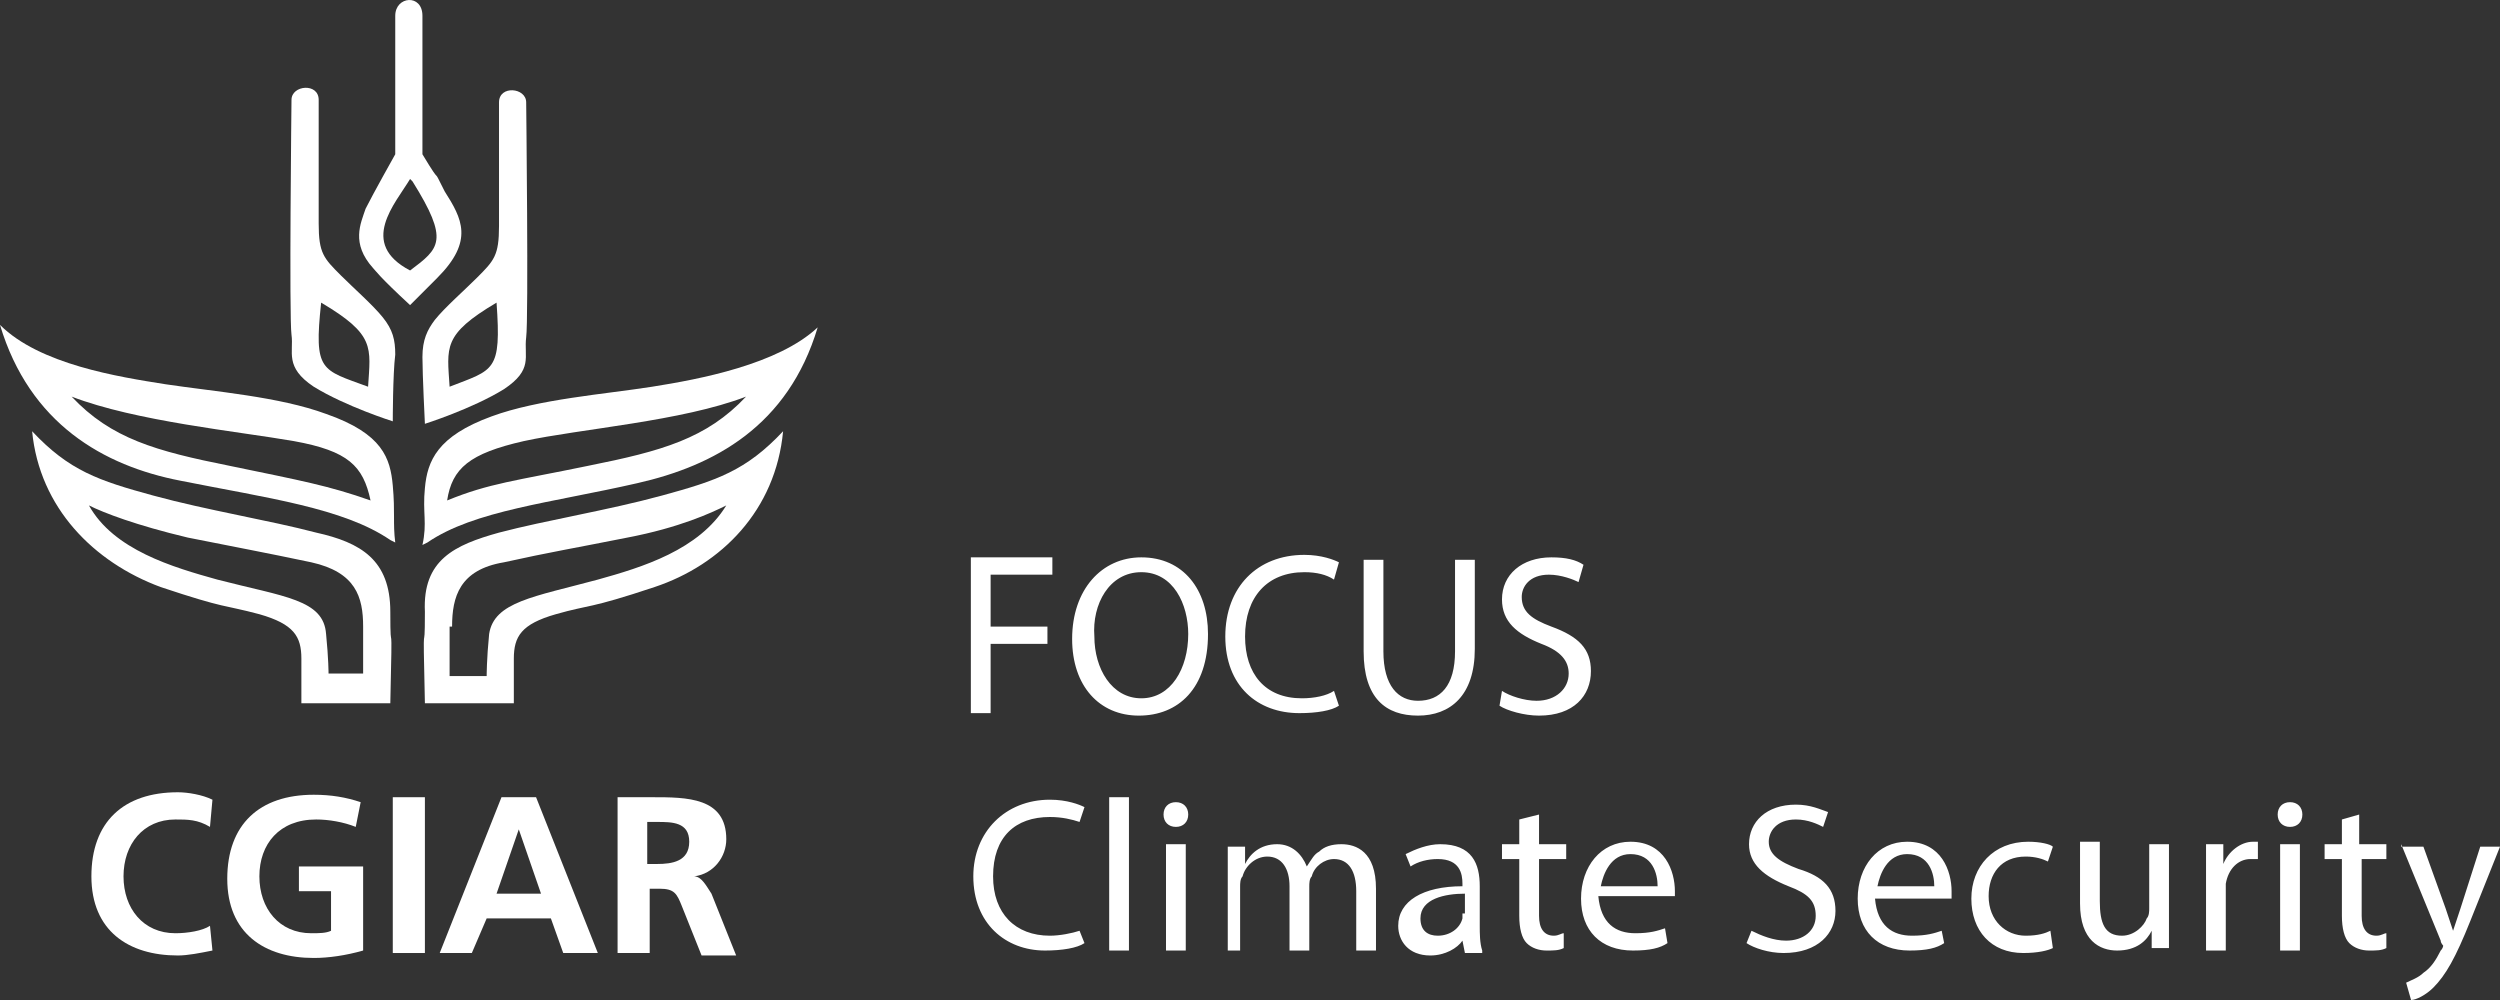
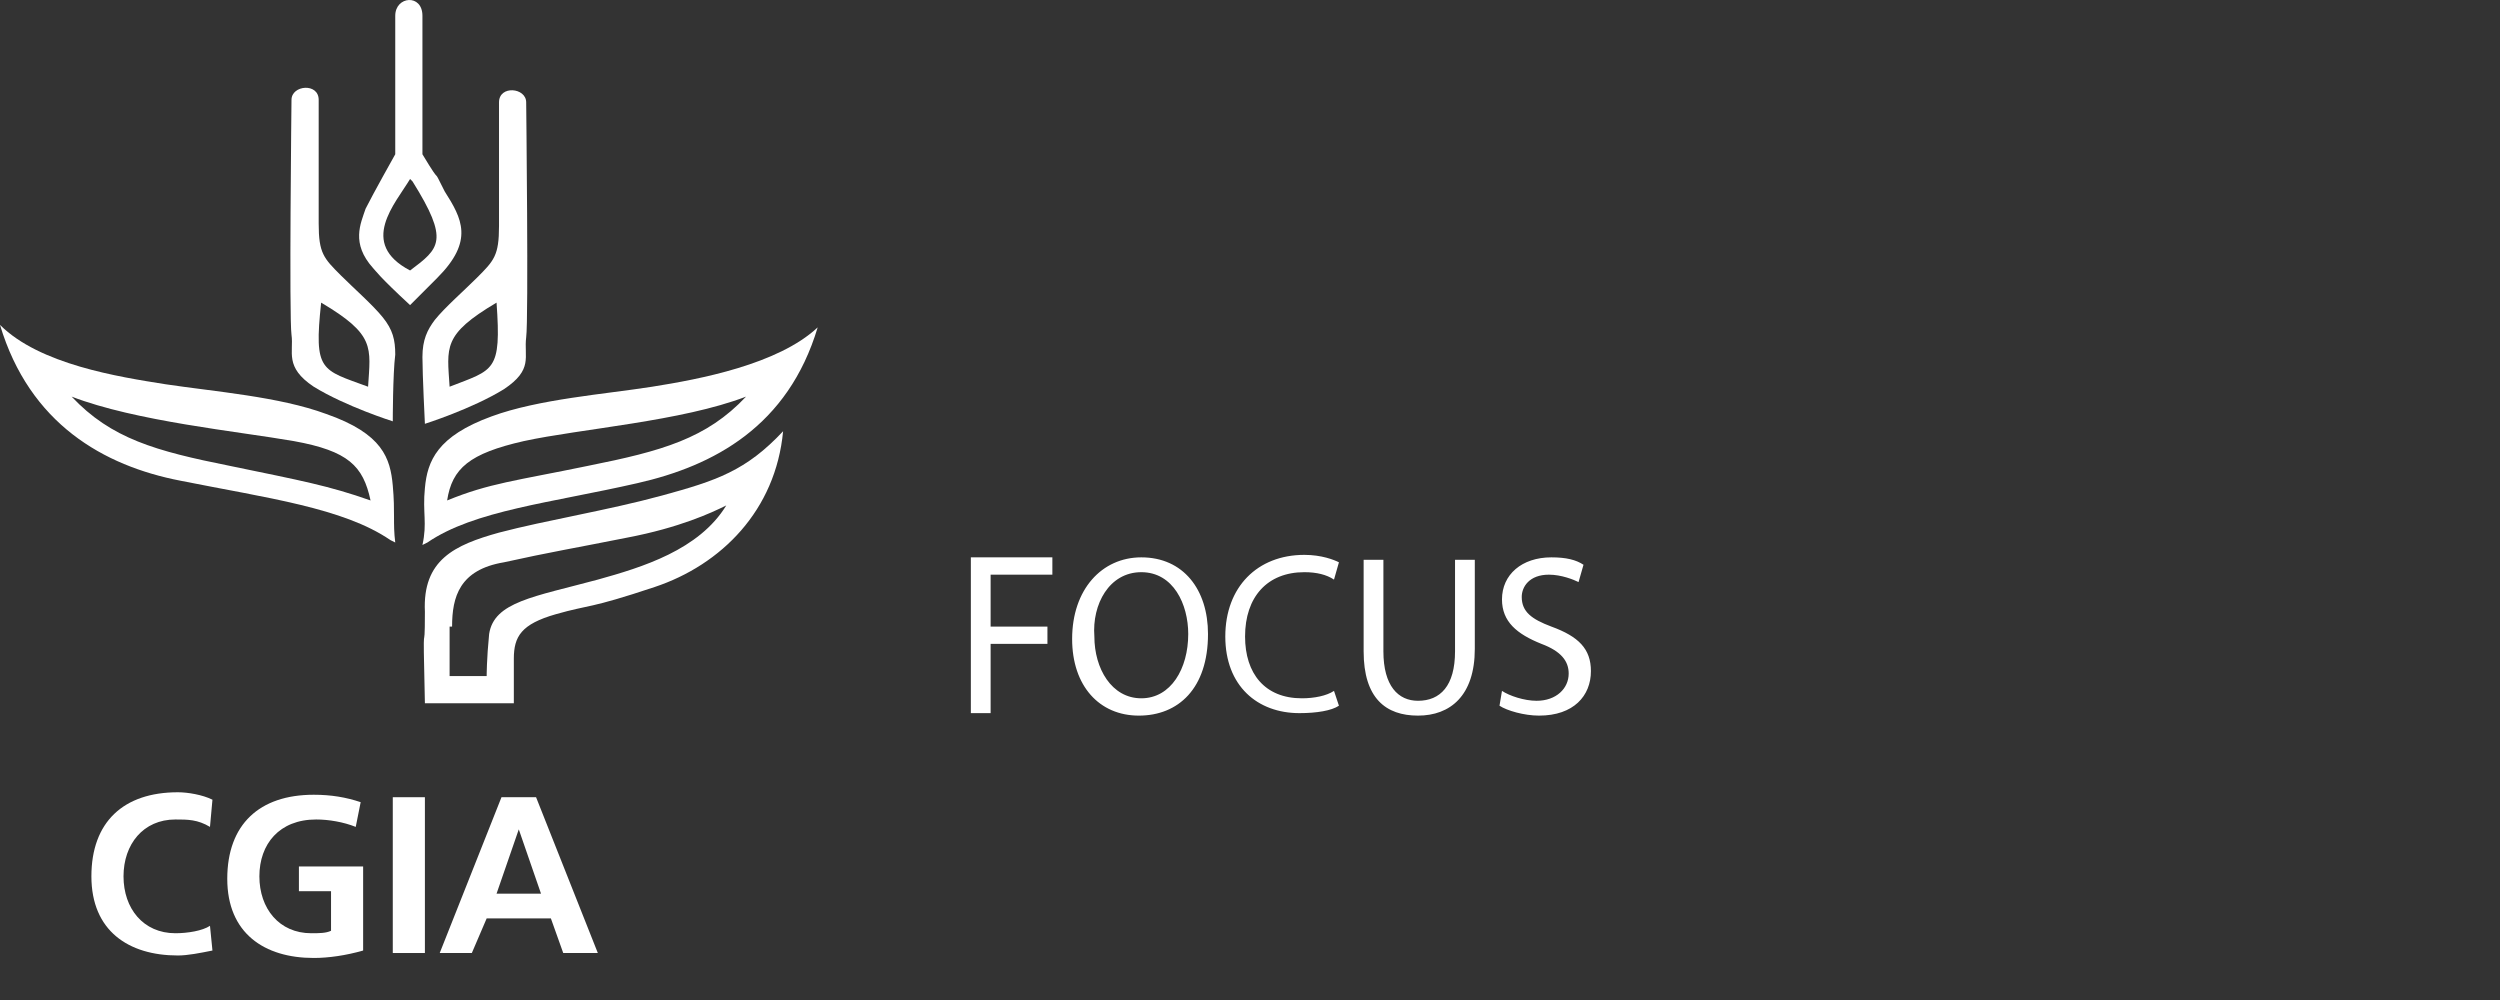
<svg xmlns="http://www.w3.org/2000/svg" width="150" height="60" viewBox="0 0 150 60" fill="none">
  <rect x="0" y="0" width="150" height="60" fill="#333333" stroke="none" />
  <path d="M22.974 19.049C22.381 18.307 21.196 17.268 20.454 16.526C19.417 15.488 19.121 15.191 19.121 13.41V5.991C19.121 4.953 17.49 5.101 17.49 5.991C17.49 5.991 17.342 19.049 17.49 20.087C17.638 21.126 17.046 22.016 18.824 23.203C20.751 24.39 23.567 25.28 23.567 25.28C23.567 25.28 23.567 22.461 23.715 21.274C23.715 20.384 23.567 19.79 22.974 19.049ZM22.085 23.203C19.269 22.164 18.824 22.313 19.269 18.158C22.53 20.087 22.233 20.829 22.085 23.203Z" fill="white" />
  <path d="M25.346 21.422C25.346 22.461 25.494 25.429 25.494 25.429C25.494 25.429 28.31 24.538 30.237 23.351C32.016 22.164 31.423 21.422 31.571 20.235C31.719 19.197 31.571 6.14 31.571 6.14C31.571 5.25 29.941 5.101 29.941 6.14V13.559C29.941 15.339 29.644 15.636 28.607 16.674C27.866 17.416 26.68 18.455 26.087 19.197C25.642 19.79 25.346 20.384 25.346 21.422ZM29.793 18.158C30.089 22.313 29.644 22.164 26.976 23.203C26.828 20.829 26.532 20.087 29.793 18.158Z" fill="white" />
  <path d="M26.68 11.481C25.791 9.701 26.68 11.481 25.346 9.256V0.947C25.346 -0.389 23.715 -0.24 23.715 0.947V9.256C23.715 9.256 22.381 11.63 21.937 12.52C21.64 13.41 21.047 14.597 22.381 16.081C22.53 16.229 22.678 16.526 24.605 18.307C24.605 18.307 24.605 18.307 26.235 16.674C28.459 14.449 27.717 13.114 26.68 11.481ZM24.605 16.229C21.492 14.597 23.715 12.223 24.605 10.739L24.753 10.888C26.976 14.449 26.383 14.894 24.605 16.229Z" fill="white" />
  <path d="M23.567 29.138C23.419 27.506 22.974 26.022 19.565 24.835C16.749 23.797 12.895 23.5 9.931 23.055C7.115 22.61 2.372 21.868 0 19.494C1.779 25.429 6.225 27.951 10.82 28.841C16.008 29.88 20.603 30.473 23.419 32.402L23.715 32.551C23.567 31.364 23.715 30.77 23.567 29.138ZM22.233 30.028C19.713 29.138 18.083 28.841 13.785 27.951C9.338 27.061 6.67 26.319 4.298 23.797C8.152 25.28 14.229 25.874 17.638 26.467C20.899 27.061 21.788 27.951 22.233 30.028Z" fill="white" />
  <path d="M25.346 32.699L25.642 32.551C28.459 30.622 33.053 30.177 38.241 28.99C42.836 27.951 47.283 25.577 49.061 19.642C46.69 21.868 41.947 22.758 39.13 23.203C36.314 23.648 32.312 23.945 29.496 24.983C26.235 26.171 25.642 27.654 25.494 29.286C25.346 30.77 25.642 31.364 25.346 32.699ZM26.828 30.028C27.125 28.099 28.162 27.209 31.423 26.467C34.832 25.725 40.909 25.28 44.763 23.797C42.391 26.319 39.723 27.061 35.277 27.951C30.978 28.841 29.348 28.99 26.828 30.028Z" fill="white" />
-   <path d="M23.419 36.705C23.419 33.589 21.64 32.551 18.972 31.957C16.156 31.215 12.451 30.622 9.19 29.732C5.929 28.841 4.15 28.248 1.927 25.874C2.372 30.473 5.632 33.738 9.634 35.221C13.636 36.557 13.34 36.26 15.563 36.853C17.638 37.447 18.083 38.189 18.083 39.524V42.195H23.419C23.567 35.963 23.419 39.969 23.419 36.705ZM21.937 40.414H19.713C19.713 40.414 19.713 39.524 19.565 38.041C19.417 35.963 17.046 35.815 13.043 34.776C10.376 34.034 6.818 32.996 5.336 30.325C6.225 30.77 8.152 31.512 11.265 32.254C14.229 32.847 15.86 33.144 18.676 33.738C21.344 34.331 21.788 35.815 21.788 37.595V40.414H21.937Z" fill="white" />
  <path d="M25.494 42.195H30.83V39.524C30.83 38.189 31.275 37.447 33.35 36.853C35.425 36.26 35.277 36.557 39.279 35.221C43.281 33.886 46.541 30.622 46.986 25.874C44.763 28.248 42.984 28.841 39.723 29.732C36.462 30.622 32.757 31.215 29.941 31.957C27.273 32.699 25.346 33.589 25.494 36.705C25.494 39.969 25.346 35.963 25.494 42.195ZM27.125 37.595C27.125 35.815 27.569 34.183 30.237 33.738C32.905 33.144 34.684 32.847 37.648 32.254C40.761 31.66 42.688 30.77 43.577 30.325C41.947 32.996 38.538 34.034 35.87 34.776C32.016 35.815 29.644 36.112 29.348 38.041C29.2 39.524 29.2 40.563 29.2 40.563H26.976V37.595H27.125Z" fill="white" />
  <path d="M12.747 57.032C12.006 57.181 11.265 57.329 10.672 57.329C7.708 57.329 5.484 55.846 5.484 52.581C5.484 49.317 7.411 47.536 10.672 47.536C11.265 47.536 12.154 47.685 12.747 47.982L12.599 49.614C11.858 49.169 11.265 49.169 10.524 49.169C8.597 49.169 7.411 50.652 7.411 52.581C7.411 54.51 8.597 55.994 10.524 55.994C11.265 55.994 12.154 55.846 12.599 55.549L12.747 57.032Z" fill="white" />
  <path d="M21.344 49.614C20.603 49.317 19.713 49.169 18.972 49.169C16.749 49.169 15.563 50.652 15.563 52.581C15.563 54.51 16.749 55.994 18.676 55.994C19.121 55.994 19.565 55.994 19.862 55.846V53.471H17.935V51.988H21.788V57.032C20.751 57.329 19.713 57.478 18.824 57.478C15.86 57.478 13.636 55.994 13.636 52.73C13.636 49.465 15.563 47.685 18.824 47.685C19.862 47.685 20.751 47.833 21.64 48.13L21.344 49.614Z" fill="white" />
  <path d="M25.494 47.833H23.567V57.181H25.494V47.833Z" fill="white" />
  <path d="M30.089 47.833H32.164L35.87 57.181H33.794L33.053 55.104H29.2L28.31 57.181H26.383L30.089 47.833ZM31.127 49.762L29.793 53.62H32.461L31.127 49.762Z" fill="white" />
-   <path d="M37.055 47.833H39.13C41.206 47.833 43.577 47.833 43.577 50.356C43.577 51.394 42.836 52.433 41.65 52.581C42.095 52.581 42.391 53.175 42.688 53.62L44.17 57.329H42.095L40.909 54.362C40.613 53.62 40.464 53.323 39.575 53.323H38.982V57.181H37.055V47.833ZM38.834 51.839H39.427C40.316 51.839 41.354 51.691 41.354 50.504C41.354 49.317 40.316 49.317 39.427 49.317H38.834V51.839Z" fill="white" />
  <path d="M89.97 42.343C90.415 42.64 91.453 42.937 92.342 42.937C94.417 42.937 95.455 41.75 95.455 40.266C95.455 38.931 94.713 38.189 93.083 37.595C91.897 37.15 91.304 36.705 91.304 35.815C91.304 35.221 91.749 34.48 92.935 34.48C93.676 34.48 94.417 34.776 94.713 34.925L95.01 33.886C94.565 33.589 93.972 33.441 93.083 33.441C91.304 33.441 90.119 34.48 90.119 35.963C90.119 37.299 91.008 38.041 92.49 38.634C93.676 39.079 94.121 39.673 94.121 40.414C94.121 41.305 93.379 42.047 92.194 42.047C91.453 42.047 90.563 41.75 90.119 41.453L89.97 42.343ZM81.818 33.589V39.079C81.818 41.898 83.152 42.937 85.079 42.937C87.006 42.937 88.488 41.75 88.488 38.931V33.589H87.302V39.079C87.302 41.156 86.413 42.047 85.079 42.047C83.893 42.047 83.004 41.156 83.004 39.079V33.589H81.818ZM80.04 41.453C79.595 41.75 78.854 41.898 78.113 41.898C75.889 41.898 74.704 40.414 74.704 38.189C74.704 35.815 76.038 34.331 78.261 34.331C79.002 34.331 79.595 34.48 80.04 34.776L80.336 33.738C80.04 33.589 79.298 33.292 78.261 33.292C75.445 33.292 73.518 35.221 73.518 38.189C73.518 41.156 75.445 42.788 77.964 42.788C79.002 42.788 79.891 42.64 80.336 42.343L80.04 41.453ZM68.478 34.331C70.405 34.331 71.294 36.26 71.294 38.041C71.294 40.118 70.257 41.898 68.478 41.898C66.7 41.898 65.662 40.118 65.662 38.189C65.514 36.26 66.551 34.331 68.478 34.331ZM68.478 33.441C66.107 33.441 64.328 35.37 64.328 38.337C64.328 41.156 65.959 42.937 68.33 42.937C70.702 42.937 72.48 41.305 72.48 38.041C72.48 35.37 70.998 33.441 68.478 33.441ZM58.251 42.788H59.437V38.634H62.846V37.595H59.437V34.48H63.142V33.441H58.251V42.788Z" fill="white" />
-   <path d="M144.071 50.652L146.443 56.439C146.443 56.587 146.591 56.736 146.591 56.736C146.591 56.736 146.591 56.884 146.443 57.032C146.146 57.626 145.85 58.071 145.405 58.368C145.109 58.665 144.664 58.813 144.368 58.961L144.664 60C144.96 60 145.553 59.703 145.998 59.258C146.739 58.516 147.332 57.478 148.221 55.252L150 50.801H148.814L147.628 54.51C147.48 54.955 147.332 55.4 147.184 55.846C147.036 55.4 146.887 54.955 146.739 54.51L145.405 50.801H144.071V50.652ZM140.514 49.169V50.652H139.476V51.543H140.514V54.955C140.514 55.697 140.662 56.291 140.958 56.587C141.255 56.884 141.7 57.032 142.144 57.032C142.589 57.032 142.885 57.032 143.182 56.884V55.994C143.034 55.994 142.885 56.142 142.589 56.142C141.996 56.142 141.7 55.697 141.7 54.955V51.543H143.182V50.652H141.551V48.872L140.514 49.169ZM137.401 48.13C136.957 48.13 136.66 48.427 136.66 48.872C136.66 49.317 136.957 49.614 137.401 49.614C137.846 49.614 138.142 49.317 138.142 48.872C138.142 48.427 137.846 48.13 137.401 48.13ZM137.994 50.652H136.808V57.032H137.994V50.652ZM132.362 57.032H133.547V53.62C133.547 53.471 133.547 53.175 133.547 53.026C133.696 52.136 134.289 51.543 135.03 51.543C135.178 51.543 135.326 51.543 135.474 51.543V50.504C135.326 50.504 135.326 50.504 135.178 50.504C134.437 50.504 133.696 51.097 133.399 51.839V50.652H132.362C132.362 51.246 132.362 51.839 132.362 52.581V57.032ZM130.138 50.652H128.953V54.51C128.953 54.658 128.953 54.955 128.804 55.104C128.656 55.549 128.063 56.142 127.322 56.142C126.285 56.142 125.988 55.4 125.988 54.065V50.504H124.802V54.213C124.802 56.439 125.988 57.032 127.026 57.032C128.211 57.032 128.804 56.439 129.101 55.846V56.884H130.138C130.138 56.439 130.138 55.846 130.138 55.104V50.652ZM123.024 55.846C122.727 55.994 122.283 56.142 121.542 56.142C120.356 56.142 119.318 55.252 119.318 53.768C119.318 52.433 120.059 51.394 121.542 51.394C122.134 51.394 122.579 51.543 122.875 51.691L123.172 50.801C123.024 50.652 122.431 50.504 121.69 50.504C119.615 50.504 118.281 51.988 118.281 53.917C118.281 55.846 119.466 57.181 121.393 57.181C122.283 57.181 122.875 57.032 123.172 56.884L123.024 55.846ZM112.648 53.175C112.796 52.433 113.241 51.246 114.427 51.246C115.761 51.246 116.057 52.433 116.057 53.175H112.648ZM117.095 54.065C117.095 53.917 117.095 53.768 117.095 53.471C117.095 52.285 116.502 50.504 114.427 50.504C112.648 50.504 111.462 51.988 111.462 53.917C111.462 55.846 112.648 57.032 114.575 57.032C115.613 57.032 116.206 56.884 116.65 56.587L116.502 55.846C116.057 55.994 115.613 56.142 114.723 56.142C113.538 56.142 112.648 55.549 112.5 53.917H117.095V54.065ZM104.792 56.587C105.237 56.884 106.126 57.181 107.016 57.181C109.091 57.181 110.128 55.994 110.128 54.658C110.128 53.323 109.387 52.581 107.905 52.136C106.719 51.691 106.126 51.246 106.126 50.504C106.126 49.91 106.571 49.169 107.757 49.169C108.498 49.169 109.091 49.465 109.387 49.614L109.684 48.724C109.239 48.575 108.646 48.278 107.757 48.278C105.978 48.278 104.941 49.317 104.941 50.652C104.941 51.839 105.83 52.581 107.312 53.175C108.498 53.62 108.943 54.065 108.943 54.955C108.943 55.846 108.202 56.439 107.164 56.439C106.423 56.439 105.682 56.142 105.089 55.846L104.792 56.587ZM96.047 53.175C96.196 52.433 96.64 51.246 97.826 51.246C99.16 51.246 99.457 52.433 99.457 53.175H96.047ZM100.494 54.065C100.494 53.917 100.494 53.768 100.494 53.471C100.494 52.285 99.901 50.504 97.826 50.504C96.047 50.504 94.862 51.988 94.862 53.917C94.862 55.846 96.047 57.032 97.974 57.032C99.012 57.032 99.605 56.884 100.049 56.587L99.901 55.697C99.457 55.846 99.012 55.994 98.123 55.994C96.937 55.994 96.047 55.4 95.899 53.768H100.494V54.065ZM91.156 49.169V50.652H90.119V51.543H91.156V54.955C91.156 55.697 91.304 56.291 91.601 56.587C91.897 56.884 92.342 57.032 92.787 57.032C93.231 57.032 93.528 57.032 93.824 56.884V55.994C93.676 55.994 93.528 56.142 93.231 56.142C92.638 56.142 92.342 55.697 92.342 54.955V51.543H93.972V50.652H92.342V48.872L91.156 49.169ZM87.747 54.807C87.747 54.955 87.747 55.104 87.747 55.104C87.599 55.697 87.006 56.142 86.265 56.142C85.672 56.142 85.227 55.846 85.227 55.104C85.227 53.917 86.71 53.62 87.895 53.62V54.807H87.747ZM88.933 57.032C88.785 56.587 88.785 55.994 88.785 55.549V53.175C88.785 51.839 88.34 50.652 86.413 50.652C85.672 50.652 84.931 50.949 84.338 51.246L84.634 51.988C85.079 51.691 85.672 51.543 86.265 51.543C87.599 51.543 87.747 52.433 87.747 53.026V53.175C85.376 53.175 83.893 54.065 83.893 55.549C83.893 56.439 84.486 57.329 85.82 57.329C86.71 57.329 87.451 56.884 87.747 56.439L87.895 57.181H88.933V57.032ZM73.221 57.032H74.407V53.175C74.407 53.026 74.407 52.73 74.555 52.581C74.704 51.988 75.296 51.394 76.038 51.394C76.927 51.394 77.371 52.136 77.371 53.175V57.032H78.557V53.175C78.557 53.026 78.557 52.73 78.706 52.581C78.854 51.988 79.447 51.543 80.04 51.543C80.929 51.543 81.374 52.285 81.374 53.471V57.032H82.559V53.323C82.559 51.097 81.374 50.652 80.484 50.652C79.891 50.652 79.447 50.801 79.15 51.097C78.854 51.246 78.706 51.543 78.409 51.988C78.113 51.246 77.52 50.652 76.63 50.652C75.593 50.652 75 51.246 74.704 51.839V50.801H73.666C73.666 51.394 73.666 51.839 73.666 52.581V57.032H73.221ZM70.553 48.13C70.109 48.13 69.812 48.427 69.812 48.872C69.812 49.317 70.109 49.614 70.553 49.614C70.998 49.614 71.294 49.317 71.294 48.872C71.294 48.427 70.998 48.13 70.553 48.13ZM71.146 50.652H69.96V57.032H71.146V50.652ZM66.551 57.032H67.737V47.833H66.551V57.032ZM64.773 55.846C64.328 55.994 63.587 56.142 62.994 56.142C60.919 56.142 59.585 54.807 59.585 52.581C59.585 50.207 60.919 49.02 62.994 49.02C63.735 49.02 64.328 49.169 64.773 49.317L65.069 48.427C64.773 48.278 64.032 47.982 62.994 47.982C60.326 47.982 58.399 49.91 58.399 52.581C58.399 55.4 60.326 57.032 62.698 57.032C63.735 57.032 64.624 56.884 65.069 56.587L64.773 55.846Z" fill="white" />
</svg>